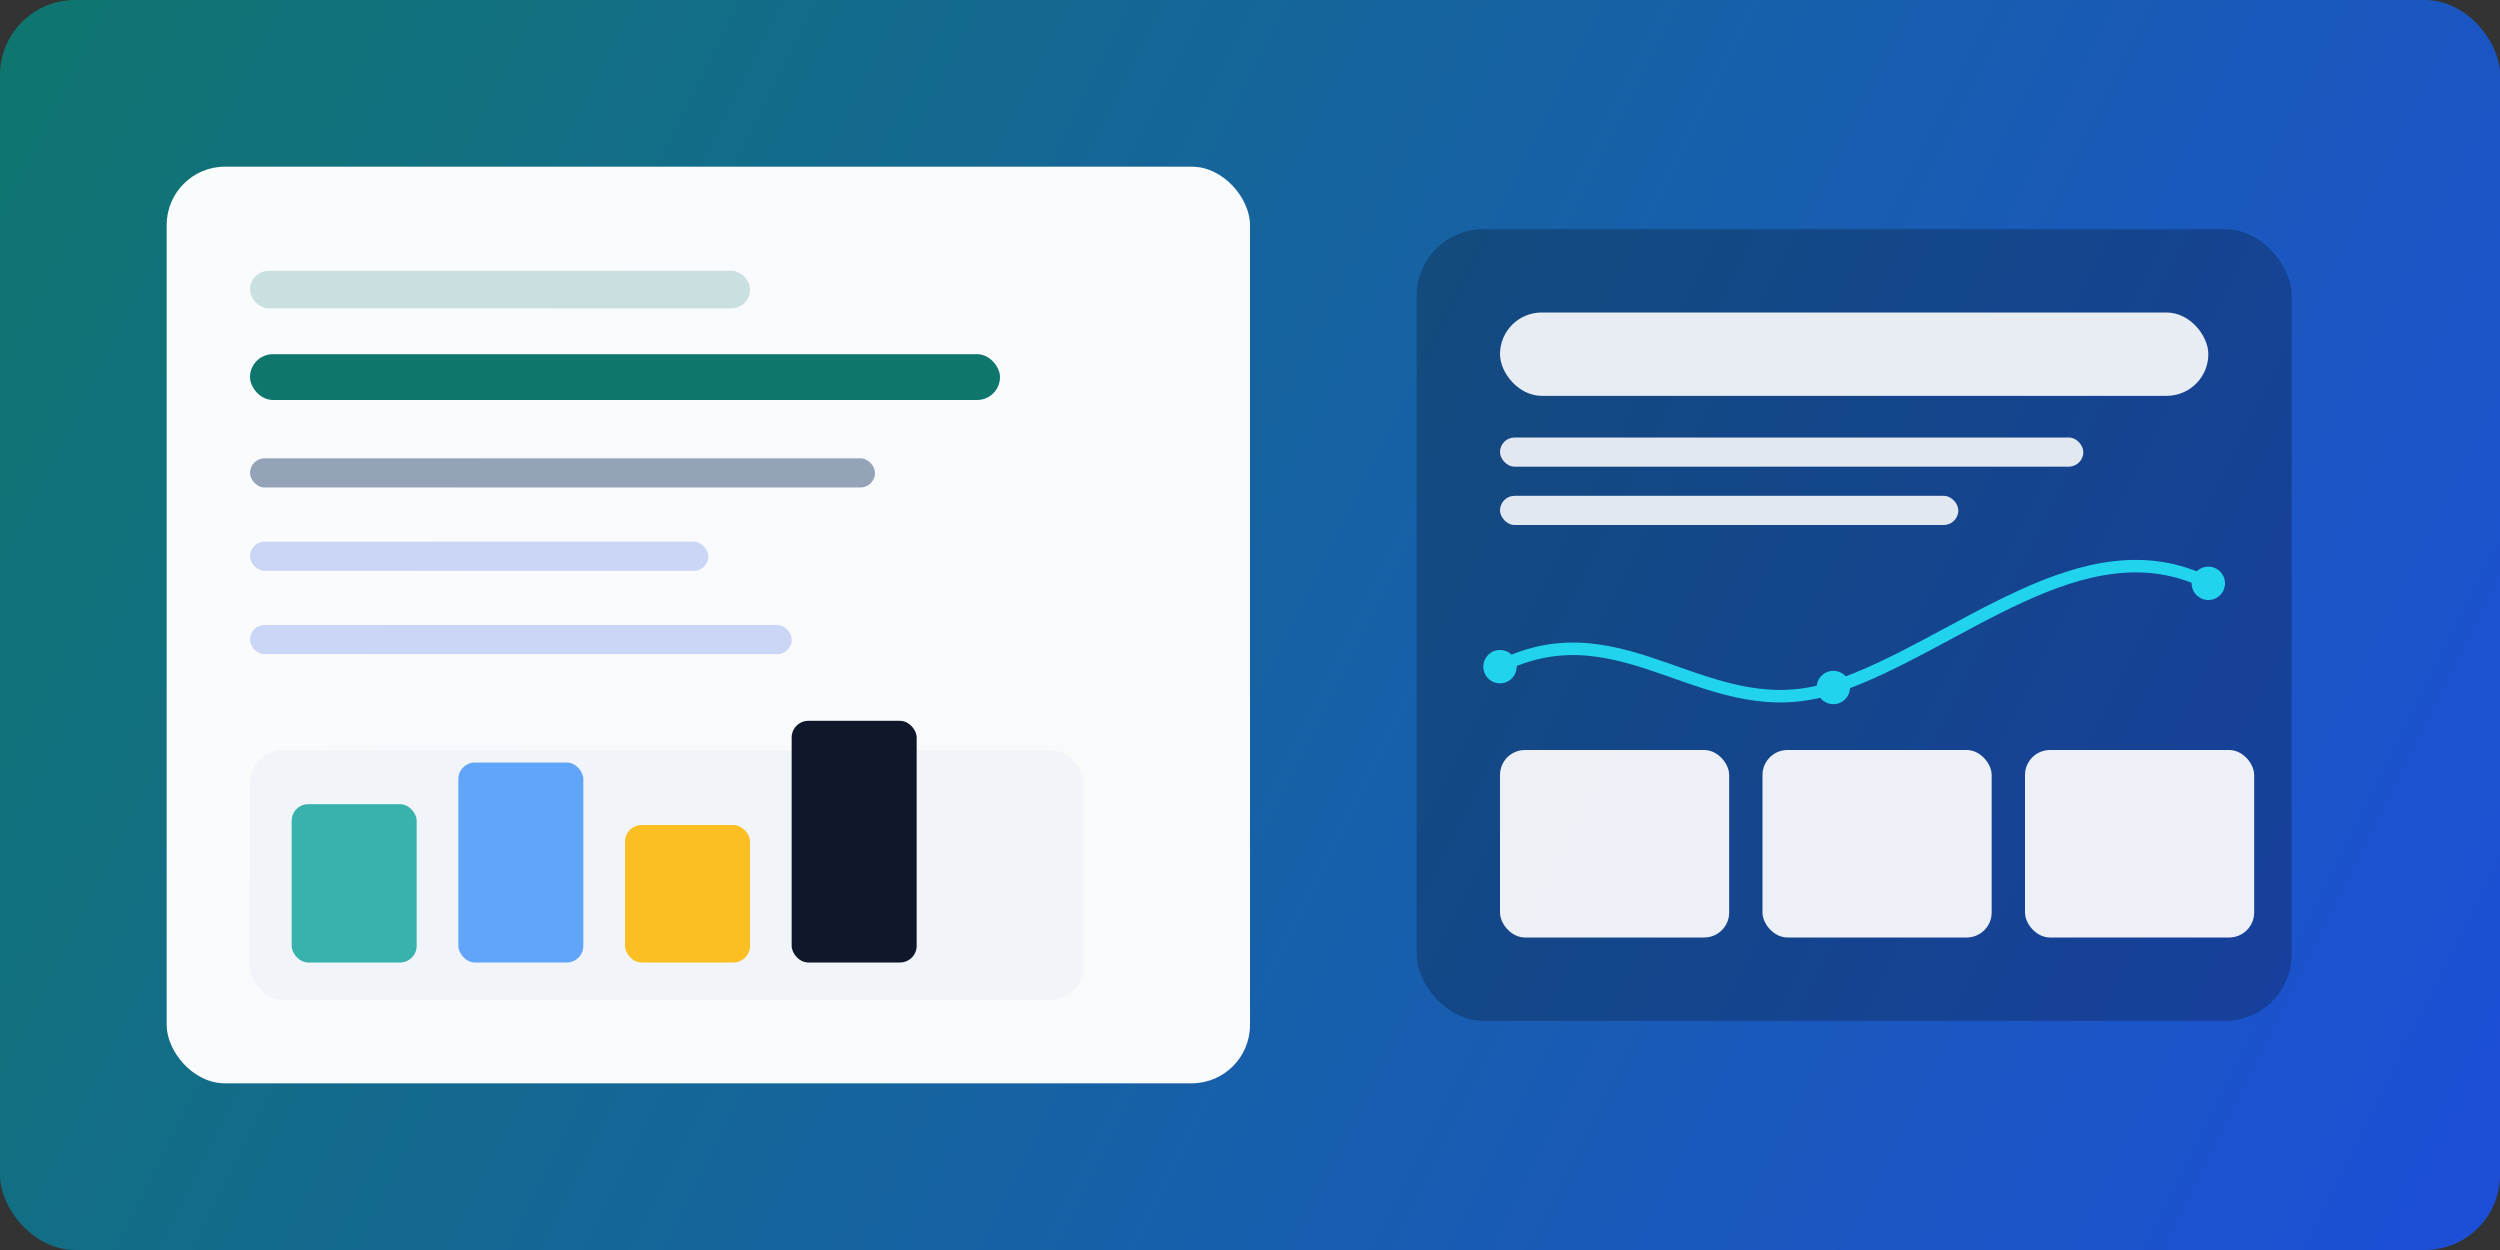
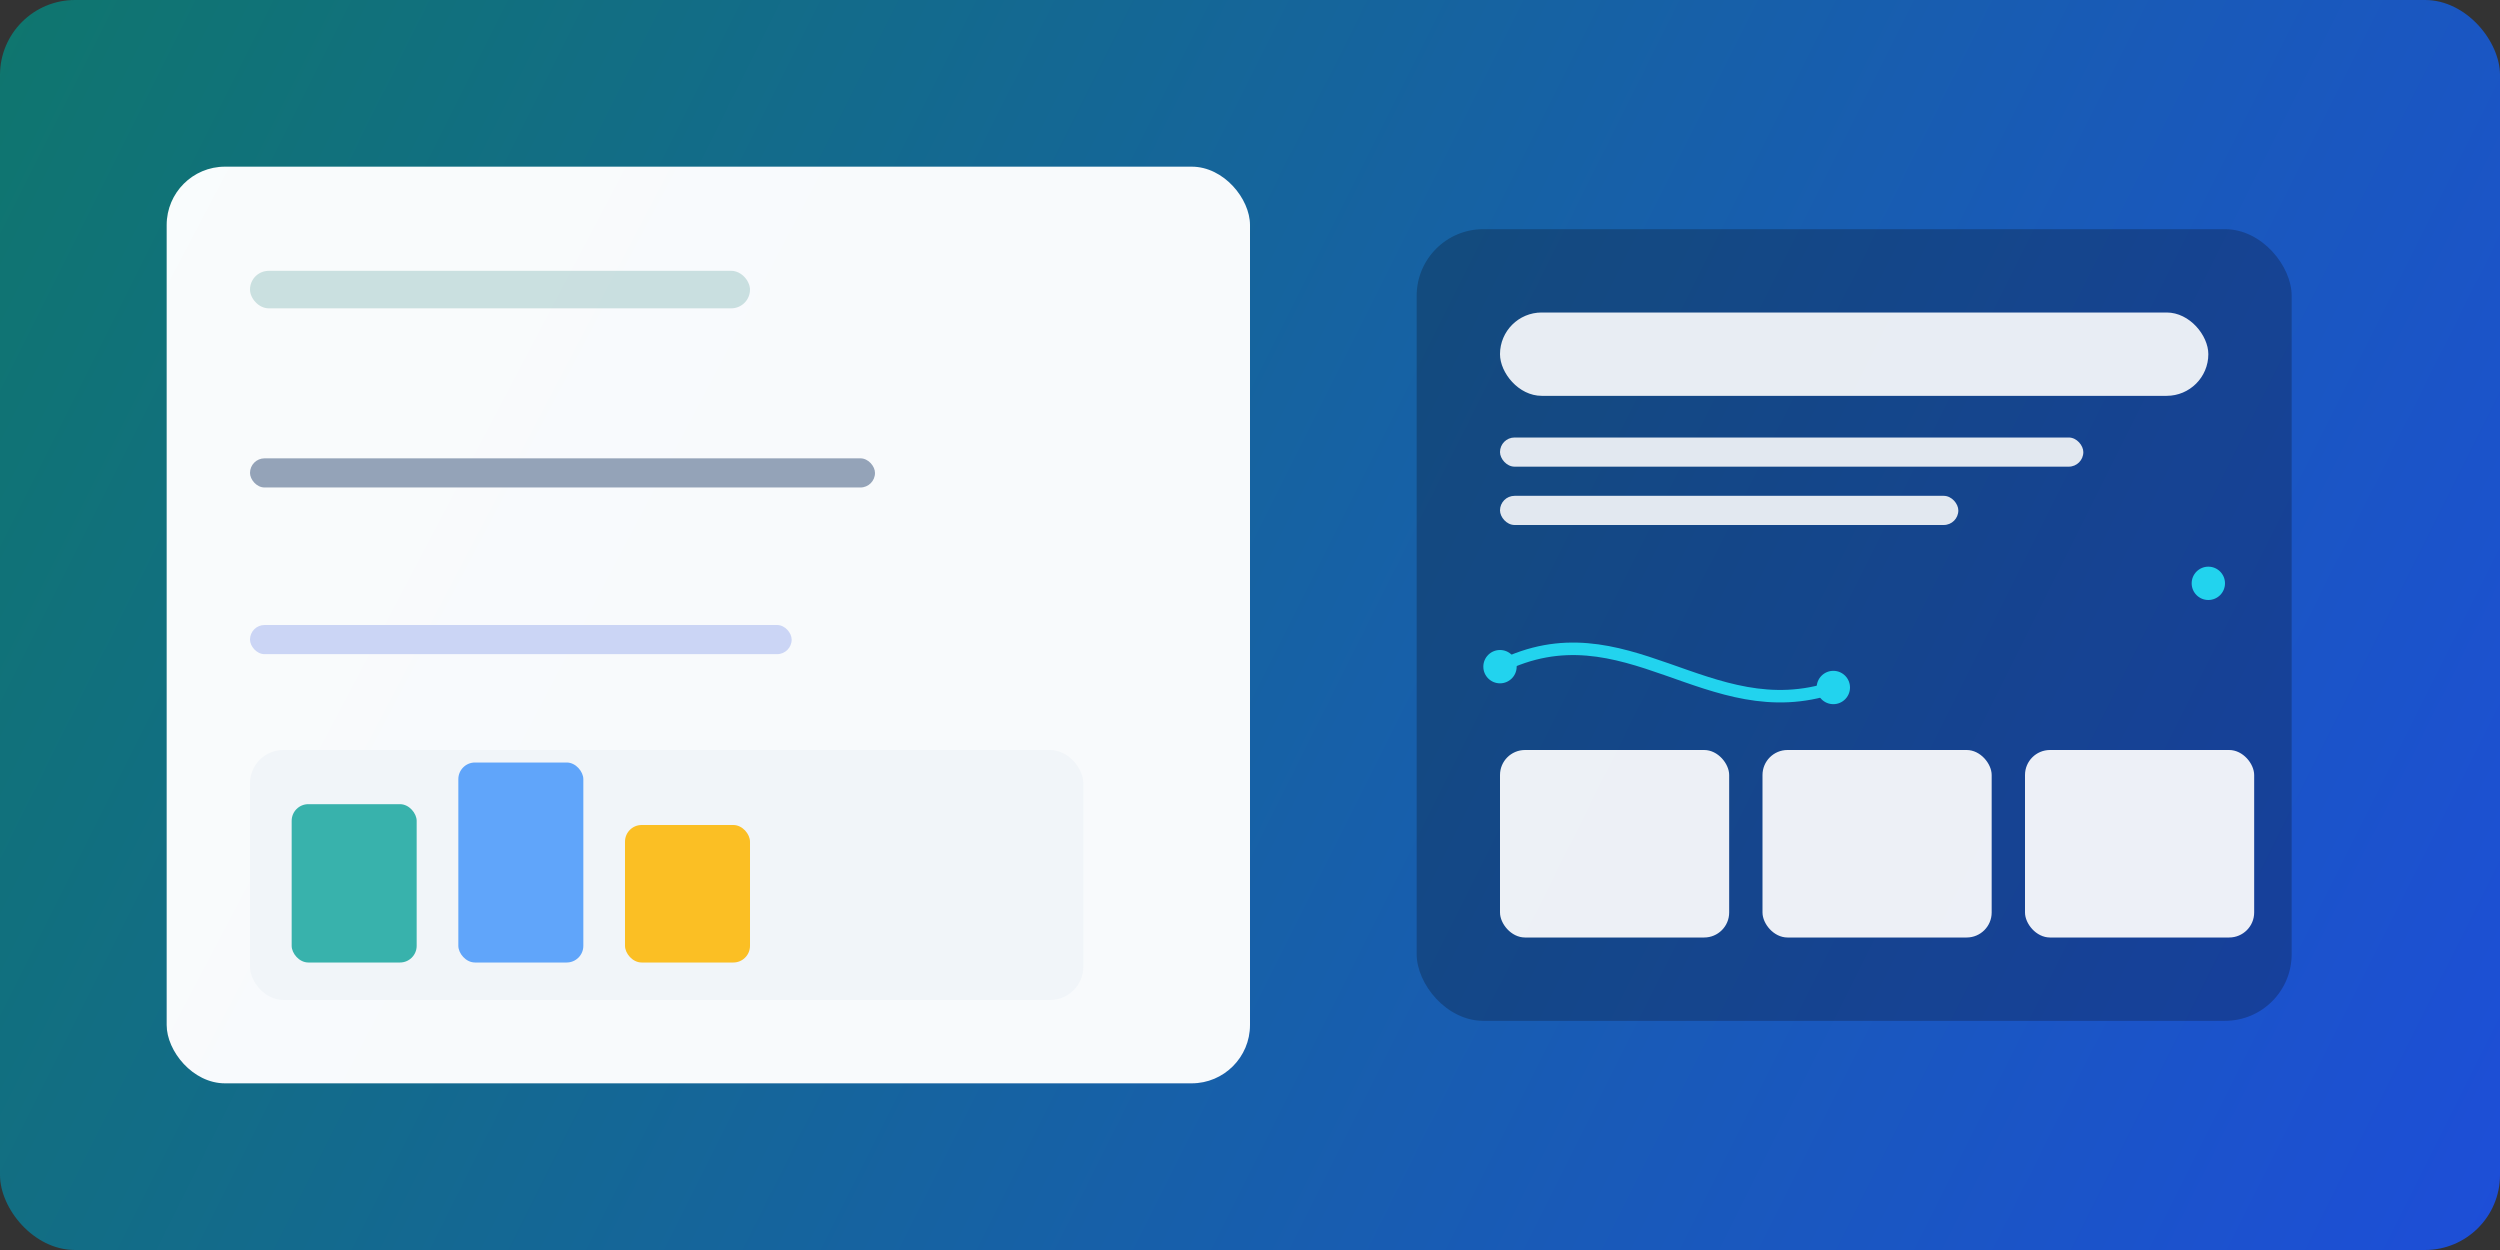
<svg xmlns="http://www.w3.org/2000/svg" width="1200" height="600" viewBox="0 0 1200 600" fill="none">
  <rect x="0" y="0" width="1200" height="600" fill="#333333" stroke="none" />
  <defs>
    <linearGradient id="bg" x1="0" y1="0" x2="1200" y2="600" gradientUnits="userSpaceOnUse">
      <stop stop-color="#0F766E" />
      <stop offset="1" stop-color="#1D4ED8" />
    </linearGradient>
    <linearGradient id="card" x1="0" y1="0" x2="380" y2="200" gradientUnits="userSpaceOnUse">
      <stop stop-color="#FFFFFF" stop-opacity="0.98" />
      <stop offset="1" stop-color="#F8FAFC" />
    </linearGradient>
  </defs>
  <rect width="1200" height="600" rx="36" fill="url(#bg)" />
  <rect x="80" y="80" width="520" height="440" rx="28" fill="url(#card)" />
  <rect x="120" y="130" width="240" height="18" rx="9" fill="#0F766E" fill-opacity="0.2" />
-   <rect x="120" y="170" width="360" height="22" rx="11" fill="#0F766E" />
  <rect x="120" y="220" width="300" height="14" rx="7" fill="#94A3B8" />
-   <rect x="120" y="260" width="220" height="14" rx="7" fill="#CBD5F5" />
  <rect x="120" y="300" width="260" height="14" rx="7" fill="#CBD5F5" />
  <rect x="120" y="360" width="400" height="120" rx="16" fill="#F1F5F9" />
  <rect x="140" y="386" width="60" height="76" rx="8" fill="#38B2AC" />
  <rect x="220" y="366" width="60" height="96" rx="8" fill="#60A5FA" />
  <rect x="300" y="396" width="60" height="66" rx="8" fill="#FBBF24" />
-   <rect x="380" y="346" width="60" height="116" rx="8" fill="#0F172A" />
  <rect x="680" y="110" width="420" height="380" rx="32" fill="#0B1120" fill-opacity="0.28" />
  <rect x="720" y="150" width="340" height="40" rx="20" fill="#FFFFFF" fill-opacity="0.9" />
  <rect x="720" y="210" width="280" height="14" rx="7" fill="#E2E8F0" />
  <rect x="720" y="238" width="220" height="14" rx="7" fill="#E2E8F0" />
-   <path d="M720 320C780 290 820 350 880 330C940 310 1000 250 1060 280" stroke="#22D3EE" stroke-width="6" stroke-linecap="round" />
+   <path d="M720 320C780 290 820 350 880 330" stroke="#22D3EE" stroke-width="6" stroke-linecap="round" />
  <circle cx="720" cy="320" r="8" fill="#22D3EE" />
  <circle cx="880" cy="330" r="8" fill="#22D3EE" />
  <circle cx="1060" cy="280" r="8" fill="#22D3EE" />
  <rect x="720" y="360" width="110" height="90" rx="12" fill="#FFFFFF" fill-opacity="0.92" />
  <rect x="846" y="360" width="110" height="90" rx="12" fill="#FFFFFF" fill-opacity="0.92" />
  <rect x="972" y="360" width="110" height="90" rx="12" fill="#FFFFFF" fill-opacity="0.92" />
</svg>